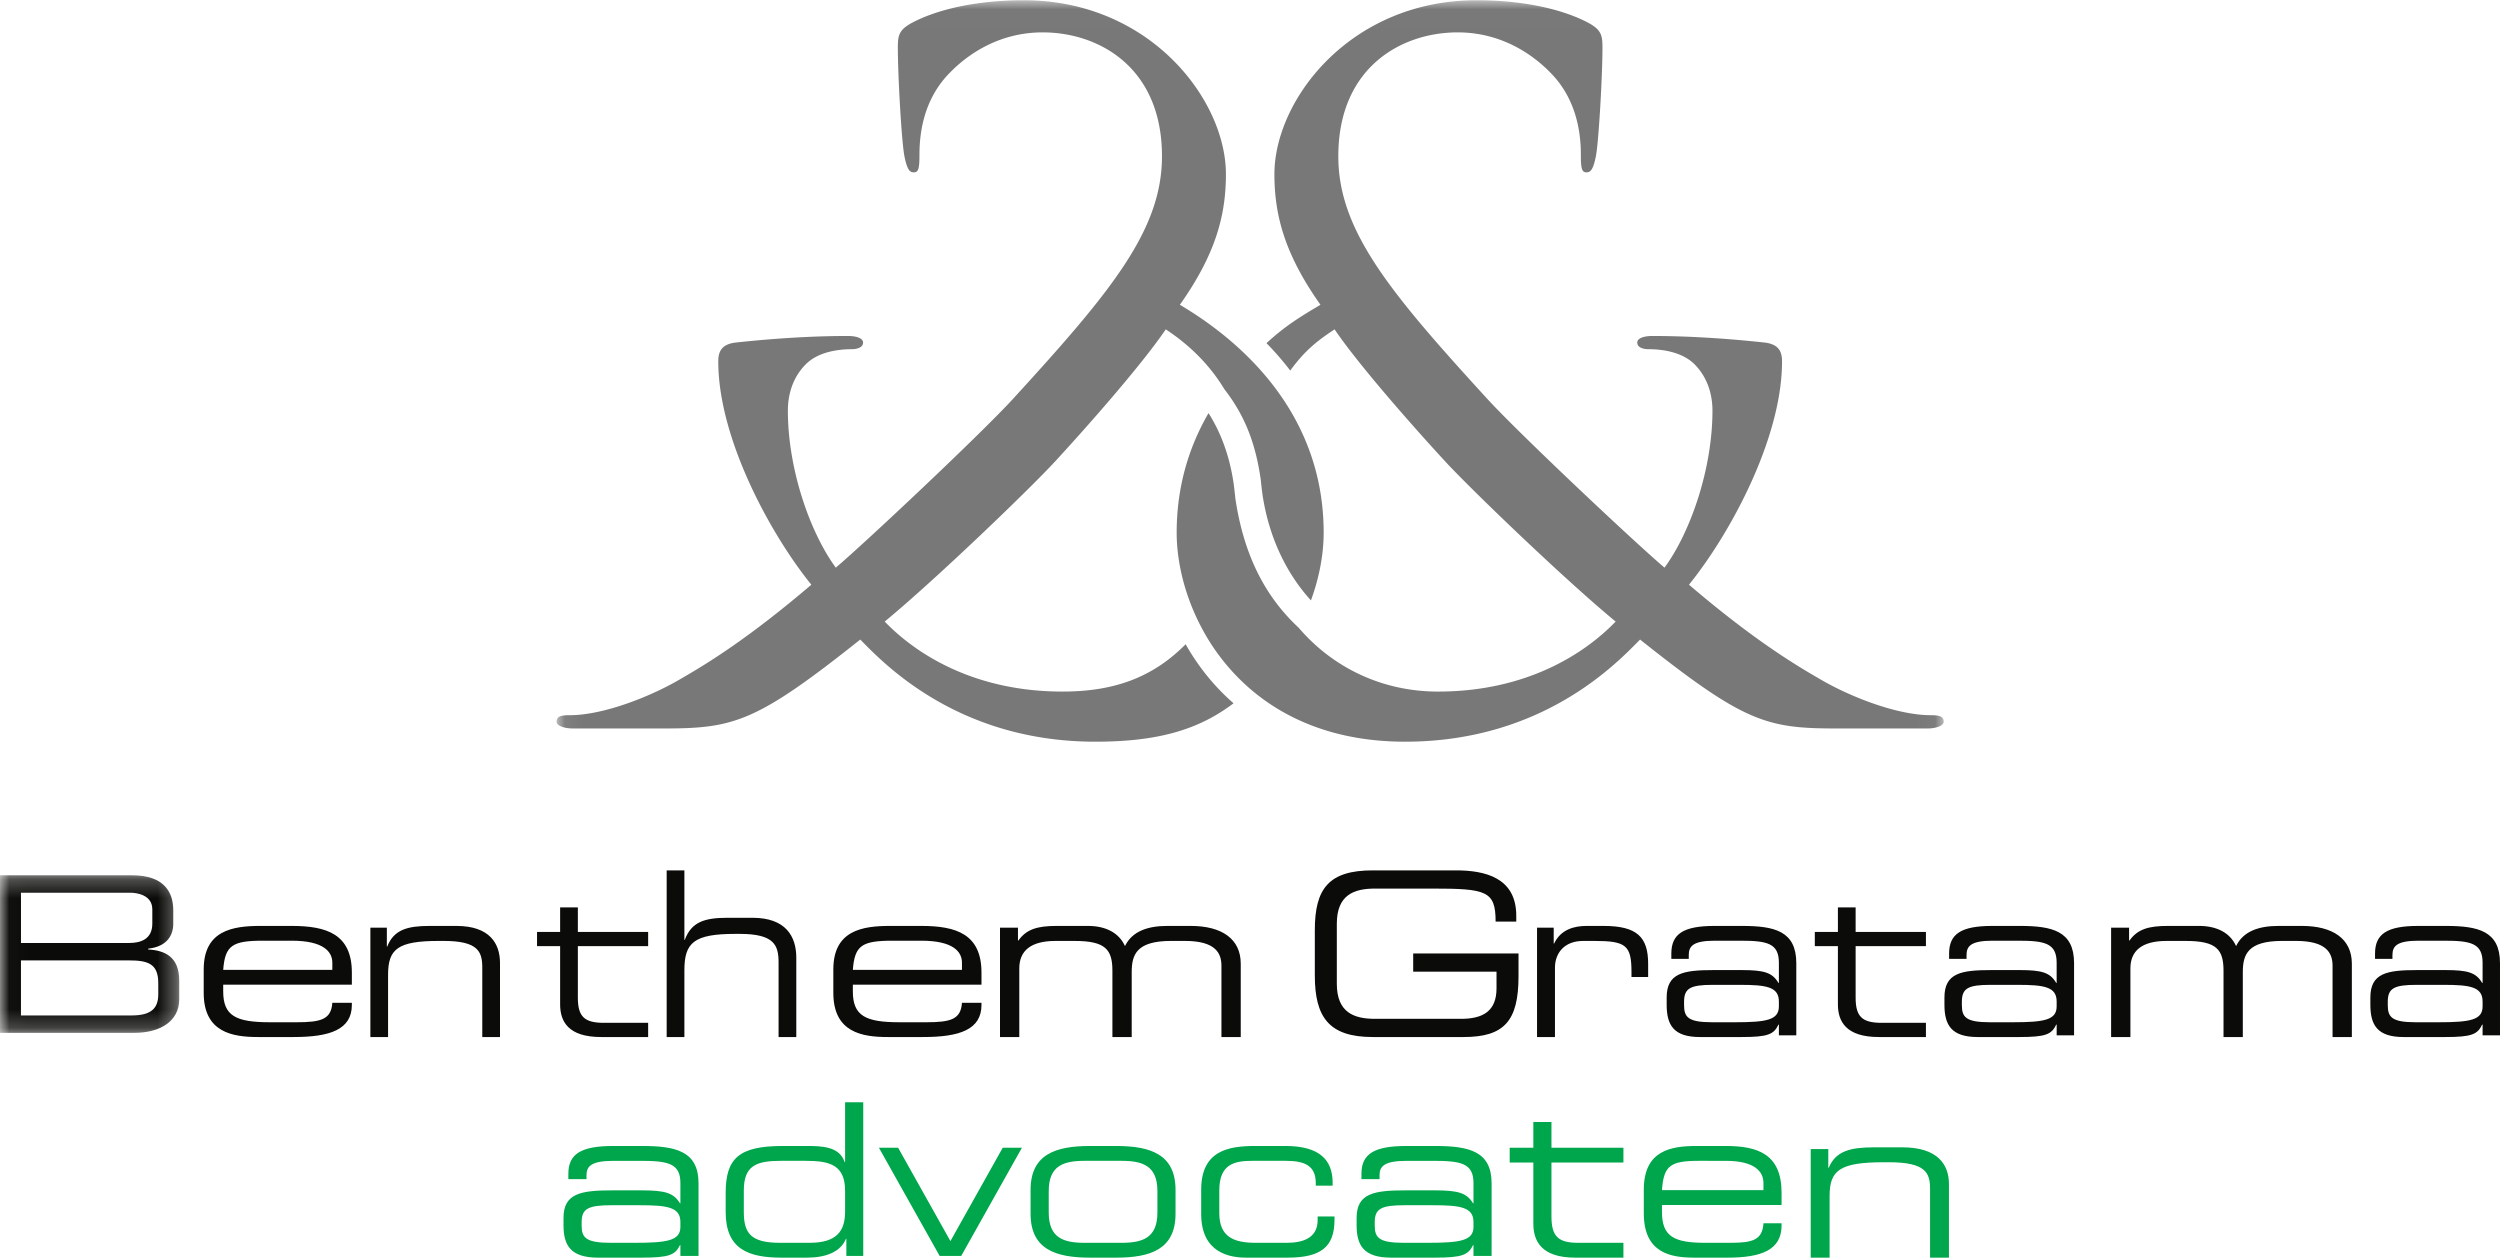
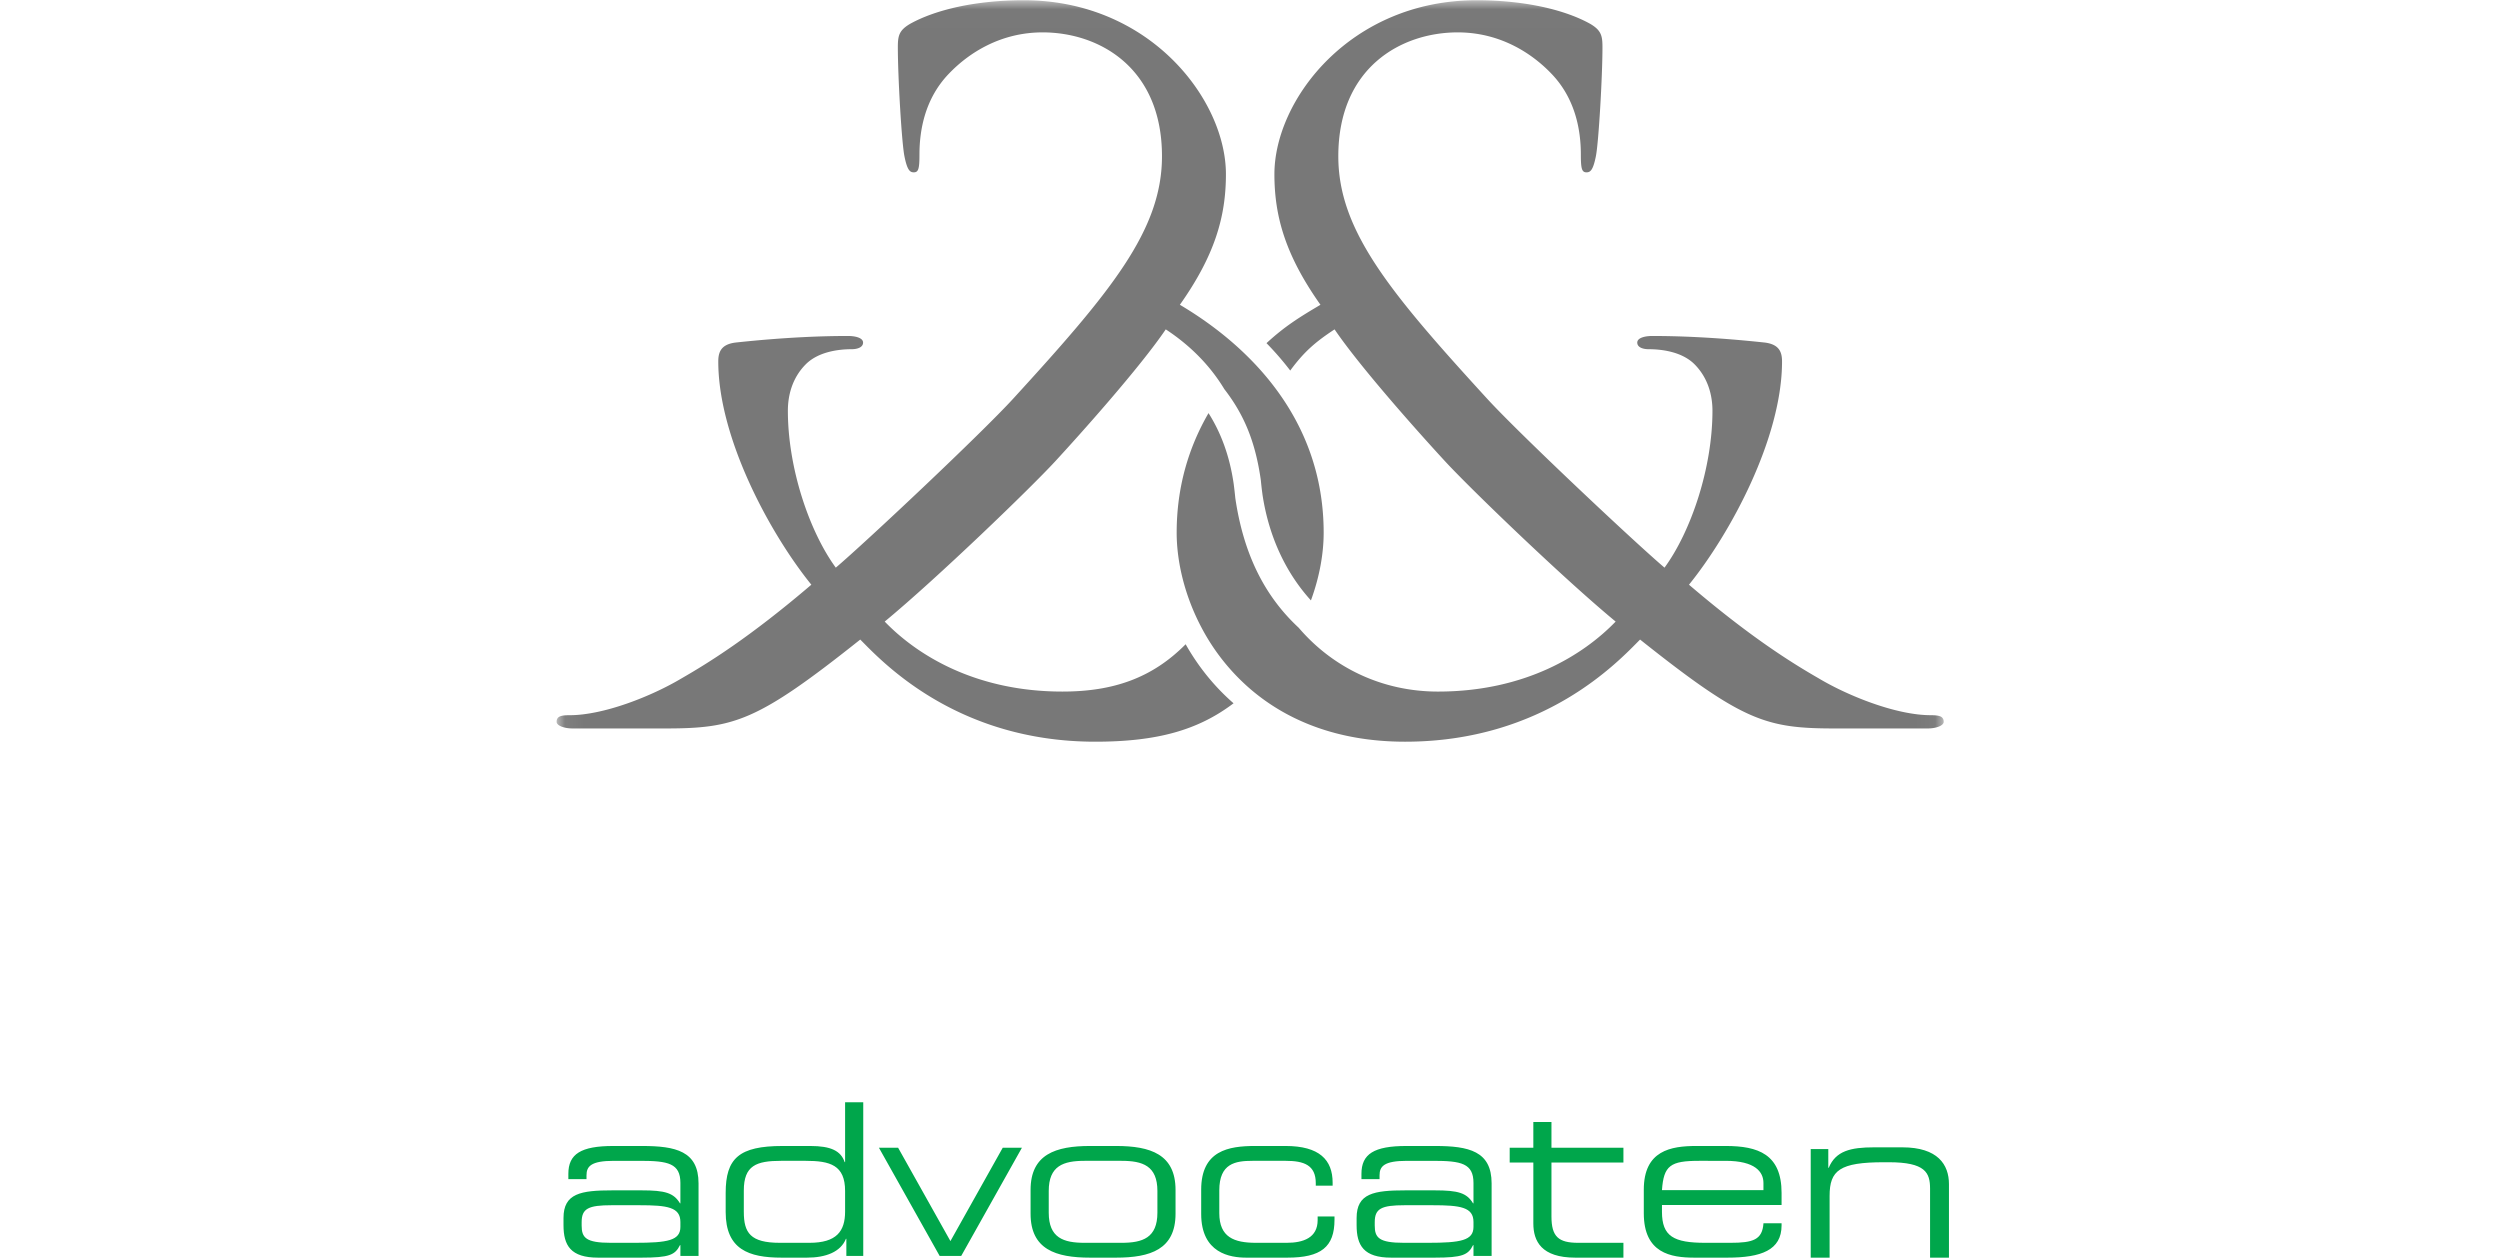
<svg xmlns="http://www.w3.org/2000/svg" xmlns:xlink="http://www.w3.org/1999/xlink" width="135" height="68" viewBox="0 0 135 68">
  <title>BG_logo_LIGGEND_ZWART</title>
  <defs>
-     <path id="a" d="M.023.266v8.508H9.68V.266H.023z" />
    <path id="c" d="M30.057 63.976h74.903V.013H30.057z" />
  </defs>
  <g fill="none" fill-rule="evenodd">
    <g transform="translate(0 47)">
      <mask id="b" fill="#fff">
        <use xlink:href="#a" />
      </mask>
-       <path d="M8.547 6.083c0-1.058-.577-1.222-1.605-1.222h-5.81v2.973h5.983c1.051 0 1.432-.388 1.432-1.14v-.611zm-.323-3.984c0-.776-.843-.893-1.19-.893H1.133v2.715h5.845c.611 0 1.247-.2 1.247-1.046v-.776zM0 .266h7.138c1.733 0 2.218.917 2.218 1.892v.728c0 .611-.335 1.234-1.351 1.34v.047c.889.047 1.674.388 1.674 1.68v1.011c0 1.187-1.04 1.81-2.425 1.81H0V.266z" fill="#0B0B09" mask="url(#b)" />
    </g>
-     <path d="M17.946 51.985c0-.593-.477-1.187-2.193-1.187H14.21c-1.666 0-2.058.252-2.157 1.574h5.893v-.387zM11 52.35c0-2.11 1.568-2.35 3.063-2.35h1.69C17.64 50 19 50.445 19 52.52v.651h-6.947v.365c0 1.323.687 1.666 2.524 1.666h1.446c1.323 0 1.862-.16 1.923-1.05H19v.114C19 55.601 17.812 56 15.851 56h-1.91C12.567 56 11 55.76 11 53.616V52.35zm9-2.257h.89v1.019h.022C21.27 50.196 22.014 50 23.205 50h1.436c1.792 0 2.359.938 2.359 2.004V56h-.957v-3.753c0-.868-.234-1.437-2.092-1.437h-.245c-2.237 0-2.75.44-2.75 1.83V56H20v-5.907M35 56h-2.538c-1.792 0-2.215-.854-2.215-1.764v-3.144H29v-.767h1.247V49h.957v1.325H35v.767h-3.796v2.783c0 1.04.368 1.358 1.414 1.358H35V56m69 0h-2.538c-1.792 0-2.215-.854-2.215-1.764v-3.144H98v-.767h1.247V49h.957v1.325H104v.767h-3.796v2.783c0 1.04.367 1.358 1.414 1.358H104V56m-68-9h.957v3.754h.022c.357-.983 1.102-1.193 2.293-1.193h1.369c1.791 0 2.359 1.006 2.359 2.15V56h-.957v-4.028c0-.932-.234-1.542-2.092-1.542h-.245c-2.237 0-2.749.473-2.749 1.965V56H36v-9m15.946 4.985c0-.593-.477-1.187-2.193-1.187H48.21c-1.666 0-2.058.252-2.156 1.574h5.892v-.387zM45 52.35c0-2.11 1.568-2.35 3.063-2.35h1.69C51.64 50 53 50.445 53 52.52v.651h-6.946v.365c0 1.323.685 1.666 2.523 1.666h1.446c1.323 0 1.862-.16 1.923-1.05H53v.114C53 55.601 51.811 56 49.851 56H47.94c-1.372 0-2.94-.24-2.94-2.384V52.35zm9-2.257h.97v.695h.024c.436-.614 1.03-.788 2.071-.788h1.684c.945 0 1.672.36 2 1.088.387-.798 1.223-1.088 2.29-1.088h1.26C65.97 50 67 50.695 67 52.039V56h-1.042v-3.846c0-.683-.315-1.344-1.975-1.344h-.739c-1.878 0-2.132.742-2.132 1.692V56H60.07v-3.579c0-1.147-.376-1.61-2.035-1.61h-1.042c-1.333 0-1.951.533-1.951 1.482V56H54v-5.907m28 2.624C82 55.14 81.223 56 79.029 56h-4.9C71.752 56 71 54.918 71 52.668v-2.435c0-2.25.752-3.233 3.13-3.233h4.486c1.577 0 3.262.393 3.262 2.447v.32h-1.115c0-1.661-.497-1.784-3.432-1.784h-3.08c-1.14 0-2.063.344-2.063 1.894v3.246c0 1.549.922 1.894 2.062 1.894h4.646c1.188 0 1.916-.418 1.916-1.648v-.898h-4.5v-.983H82v1.23m1-2.625h.9v.857h.023c.36-.765 1.092-.95 1.756-.95h.912c1.813 0 2.409.602 2.409 2.05v.707h-.9v-.255c0-1.46-.293-1.692-2.015-1.692h-.597c-1.024 0-1.52.672-1.52 1.437V56H83v-5.907m13.06 3.991c0-.8-.679-.902-2.122-.902h-1.444c-1.214 0-1.554.183-1.554.913v.182c0 .651.22.925 1.51.925h1.247c1.706 0 2.363-.126 2.363-.856v-.262zm0 1.243h-.023c-.25.525-.547.673-1.99.673h-2.253C90.372 56 90 55.35 90 54.255v-.389c0-1.322.897-1.482 2.537-1.482h1.51c1.225 0 1.662.137 1.99.696h.023v-1.095c0-1.05-.635-1.187-2.079-1.187h-1.378c-1.181 0-1.41.297-1.41.776v.206h-.941v-.286c0-1.061.645-1.494 2.33-1.494h1.487c1.75 0 2.931.273 2.931 2.008v3.9h-.94v-.58zm15-1.243c0-.8-.679-.902-2.122-.902h-1.444c-1.214 0-1.553.183-1.553.913v.182c0 .651.219.925 1.51.925h1.246c1.706 0 2.362-.126 2.362-.856v-.262zm0 1.243h-.022c-.252.525-.547.673-1.991.673h-2.253c-1.422 0-1.794-.65-1.794-1.745v-.389c0-1.322.897-1.482 2.538-1.482h1.509c1.225 0 1.663.137 1.99.696h.022v-1.095c0-1.05-.634-1.187-2.078-1.187h-1.377c-1.182 0-1.411.297-1.411.776v.206h-.941v-.286c0-1.061.645-1.494 2.33-1.494h1.487c1.75 0 2.931.273 2.931 2.008v3.9h-.94v-.58zm2.94-5.234h.97v.695h.024c.436-.614 1.03-.788 2.071-.788h1.685c.944 0 1.671.36 1.999 1.088.387-.798 1.223-1.088 2.289-1.088h1.26c1.672 0 2.702.695 2.702 2.039V56h-1.042v-3.846c0-.683-.315-1.344-1.975-1.344h-.739c-1.878 0-2.132.742-2.132 1.692V56h-1.042v-3.579c0-1.147-.376-1.61-2.035-1.61h-1.042c-1.333 0-1.951.533-1.951 1.482V56H114v-5.907m20.06 3.991c0-.8-.68-.902-2.122-.902h-1.444c-1.214 0-1.554.183-1.554.913v.182c0 .651.22.925 1.51.925h1.247c1.706 0 2.363-.126 2.363-.856v-.262zm0 1.243h-.023c-.251.525-.547.673-1.99.673h-2.253c-1.422 0-1.794-.65-1.794-1.745v-.389c0-1.322.897-1.482 2.538-1.482h1.508c1.226 0 1.664.137 1.991.696h.023v-1.095c0-1.05-.635-1.187-2.079-1.187h-1.377c-1.182 0-1.412.297-1.412.776v.206h-.94v-.286c0-1.061.645-1.494 2.33-1.494h1.487c1.75 0 2.931.273 2.931 2.008v3.9h-.94v-.58z" fill="#0B0B09" />
    <path d="M36.741 65.987c0-.802-.706-.905-2.21-.905h-1.503c-1.265 0-1.619.182-1.619.917v.184c0 .653.228.929 1.573.929h1.299c1.776 0 2.46-.126 2.46-.86v-.265zm0 1.25h-.022c-.263.527-.57.676-2.075.676h-2.346c-1.481 0-1.869-.654-1.869-1.754v-.39c0-1.329.935-1.49 2.644-1.49h1.571c1.278 0 1.733.138 2.075.7h.022v-1.1c0-1.055-.66-1.194-2.164-1.194h-1.436c-1.23 0-1.47.3-1.47.781v.206h-.98v-.287c0-1.066.673-1.502 2.427-1.502h1.55c1.823 0 3.053.276 3.053 2.018v3.921h-.98v-.585zm3.425-1.799c0 1.136.354 1.674 1.948 1.674h1.596c1.459 0 1.925-.619 1.925-1.686v-1.112c0-1.4-.809-1.629-2.131-1.629h-1.32c-1.345 0-2.018.253-2.018 1.606v1.147zm6.45 2.384h-.913v-.928h-.022c-.285.71-1.083 1.019-2.108 1.019h-1.367c-1.778 0-3.02-.447-3.02-2.463v-1.033c0-1.869.719-2.534 3.076-2.534h1.493c1.117 0 1.652.265 1.857.872h.023v-3.233h.98v8.3zm.844-5.846h1.037l2.826 5.043 2.826-5.043h1.036l-3.28 5.846h-1.163l-3.281-5.846M62.5 64.314c0-1.365-.8-1.629-1.938-1.629h-1.994c-1.14 0-1.936.264-1.936 1.629v1.17c0 1.363.797 1.628 1.936 1.628h1.994c1.138 0 1.938-.265 1.938-1.628v-1.17zm-6.849-.057c0-1.927 1.356-2.374 3.213-2.374h1.402c1.857 0 3.213.447 3.213 2.374v1.284c0 1.925-1.356 2.372-3.213 2.372h-1.402c-1.857 0-3.213-.447-3.213-2.372v-1.284zm9.213-.012c0-2.12 1.481-2.362 2.917-2.362h1.64c1.822 0 2.541.746 2.541 1.983v.16h-.91v-.136c0-.975-.64-1.205-1.62-1.205h-1.8c-.923 0-1.79.139-1.79 1.594v1.227c0 1.308.799 1.606 1.984 1.606h1.651c.912 0 1.676-.276 1.676-1.228v-.195h.91v.173c0 1.478-.729 2.051-2.551 2.051H67.3c-.876 0-2.436-.24-2.436-2.36v-1.308m14.704 1.742c0-.802-.706-.905-2.211-.905h-1.503c-1.265 0-1.618.182-1.618.917v.184c0 .653.227.929 1.572.929h1.3c1.777 0 2.46-.126 2.46-.86v-.265zm0 1.25h-.023c-.263.527-.57.676-2.073.676h-2.347c-1.482 0-1.868-.654-1.868-1.754v-.39c0-1.329.933-1.49 2.643-1.49h1.572c1.276 0 1.73.138 2.073.7h.023v-1.1c0-1.055-.66-1.194-2.164-1.194h-1.436c-1.23 0-1.472.3-1.472.781v.206h-.978v-.287c0-1.066.672-1.502 2.427-1.502h1.55c1.822 0 3.052.276 3.052 2.018v3.921h-.979v-.585zm8.097.676h-2.598c-1.834 0-2.267-.894-2.267-1.845v-3.29h-1.277v-.802H82.8v-1.388h.979v1.388h3.886v.802h-3.886v2.91c0 1.091.376 1.424 1.446 1.424h2.44v.801m7.561-4.034c0-.596-.444-1.194-2.04-1.194H91.75c-1.549 0-1.912.253-2.004 1.583h5.48v-.39zm-6.461.366c0-2.12 1.457-2.362 2.848-2.362h1.574c1.754 0 3.018.447 3.018 2.534v.653h-6.459v.368c0 1.329.637 1.674 2.346 1.674h1.345c1.23 0 1.73-.162 1.79-1.055h.978v.114c0 1.341-1.105 1.742-2.928 1.742H91.5c-1.278 0-2.735-.24-2.735-2.395v-1.273zm9.014-2.196h.949v1.011h.024c.378-.908 1.174-1.104 2.444-1.104h1.531c1.912 0 2.517.932 2.517 1.988v3.969h-1.02v-3.725c0-.863-.25-1.427-2.23-1.427h-.263c-2.386 0-2.932.437-2.932 1.816v3.336h-1.02v-5.864" fill="#00A64B" />
    <mask id="d" fill="#fff">
      <use xlink:href="#c" />
    </mask>
    <path d="M104.25 38.62c-1.829 0-4.417-1.02-6.042-1.99-1.42-.817-3.654-2.196-7.003-5.056 2.232-2.758 5.025-7.915 5.025-12.054 0-.51-.153-.918-.915-1.02-2.842-.306-4.873-.357-6.091-.357-.406 0-.812.103-.812.357 0 .256.304.357.61.357.76 0 1.825.153 2.486.818.76.766.965 1.737.965 2.502 0 3.115-1.169 6.536-2.589 8.477-1.624-1.379-7.868-7.25-9.593-9.14-5.28-5.772-8.022-9.09-8.022-13.075 0-4.8 3.403-6.69 6.446-6.69 2.235 0 3.96 1.073 5.077 2.247 1.27 1.328 1.574 3.013 1.574 4.342 0 .765.05.969.304.969.203 0 .355-.102.507-.868.153-.766.356-4.34.356-5.874 0-.612-.05-.918-.66-1.276C84.503.524 82.32.013 79.733.013c-6.803 0-10.915 5.363-10.915 9.395 0 2.3.61 4.395 2.487 7.05-1.113.66-1.906 1.144-2.914 2.072.452.462.882.956 1.282 1.48.743-1.013 1.36-1.545 2.394-2.224 1.42 2.092 4.671 5.72 5.99 7.148 1.319 1.43 6.344 6.283 9.188 8.631-1.726 1.787-4.873 3.78-9.595 3.78-3.008 0-5.674-1.288-7.52-3.446-1.885-1.75-2.983-4.039-3.42-6.98l-.004-.023-.002-.026a23.247 23.247 0 0 0-.084-.735c-.218-1.521-.695-2.778-1.36-3.827-1.058 1.824-1.72 3.967-1.72 6.457 0 1.55.422 3.393 1.346 5.134a11.371 11.371 0 0 0 2.622 3.3c1.956 1.684 4.696 2.853 8.366 2.853 7.513 0 11.523-4.341 12.69-5.516 5.583 4.443 6.803 4.801 10.559 4.801h4.973c.458 0 .864-.154.864-.358 0-.306-.255-.358-.71-.358zm-37.639-.642c-1.91 1.448-4.122 2.074-7.468 2.074-7.513 0-11.523-4.341-12.689-5.516-5.584 4.443-6.803 4.801-10.56 4.801h-4.973c-.457 0-.864-.154-.864-.358 0-.306.255-.358.711-.358 1.828 0 4.416-1.021 6.04-1.991 1.422-.817 3.655-2.196 7.005-5.056-2.233-2.758-5.026-7.915-5.026-12.054 0-.51.153-.918.915-1.02 2.843-.306 4.874-.357 6.091-.357.406 0 .813.103.813.357 0 .256-.305.357-.61.357-.762 0-1.826.153-2.487.818-.761.766-.964 1.737-.964 2.502 0 3.115 1.167 6.536 2.588 8.477 1.624-1.379 7.868-7.25 9.593-9.14 5.28-5.772 8.021-9.09 8.021-13.075 0-4.8-3.402-6.69-6.445-6.69-2.235 0-3.96 1.073-5.077 2.247-1.27 1.328-1.574 3.013-1.574 4.342 0 .765-.05.969-.305.969-.202 0-.354-.102-.506-.868-.154-.766-.356-4.34-.356-5.874 0-.612.05-.918.66-1.276C50.514.524 52.697.013 55.285.013 62.087.013 66.2 5.376 66.2 9.408c0 2.3-.609 4.395-2.487 7.05 1.33.788 2.64 1.761 3.796 2.932.499.504.967 1.045 1.396 1.623 1.544 2.08 2.573 4.646 2.573 7.752 0 1.117-.22 2.384-.688 3.657-1.329-1.463-2.272-3.41-2.617-5.723a20.46 20.46 0 0 1-.085-.734l-.001-.02-.003-.02c-.294-2.08-.908-3.54-1.97-4.912-.804-1.33-1.9-2.398-3.163-3.227-1.42 2.092-4.671 5.72-5.99 7.148-1.319 1.43-6.344 6.283-9.187 8.631 1.725 1.787 4.872 3.78 9.594 3.78 2.746 0 4.846-.728 6.657-2.555.644 1.143 1.5 2.24 2.587 3.188z" fill="#787878" mask="url(#d)" />
  </g>
</svg>